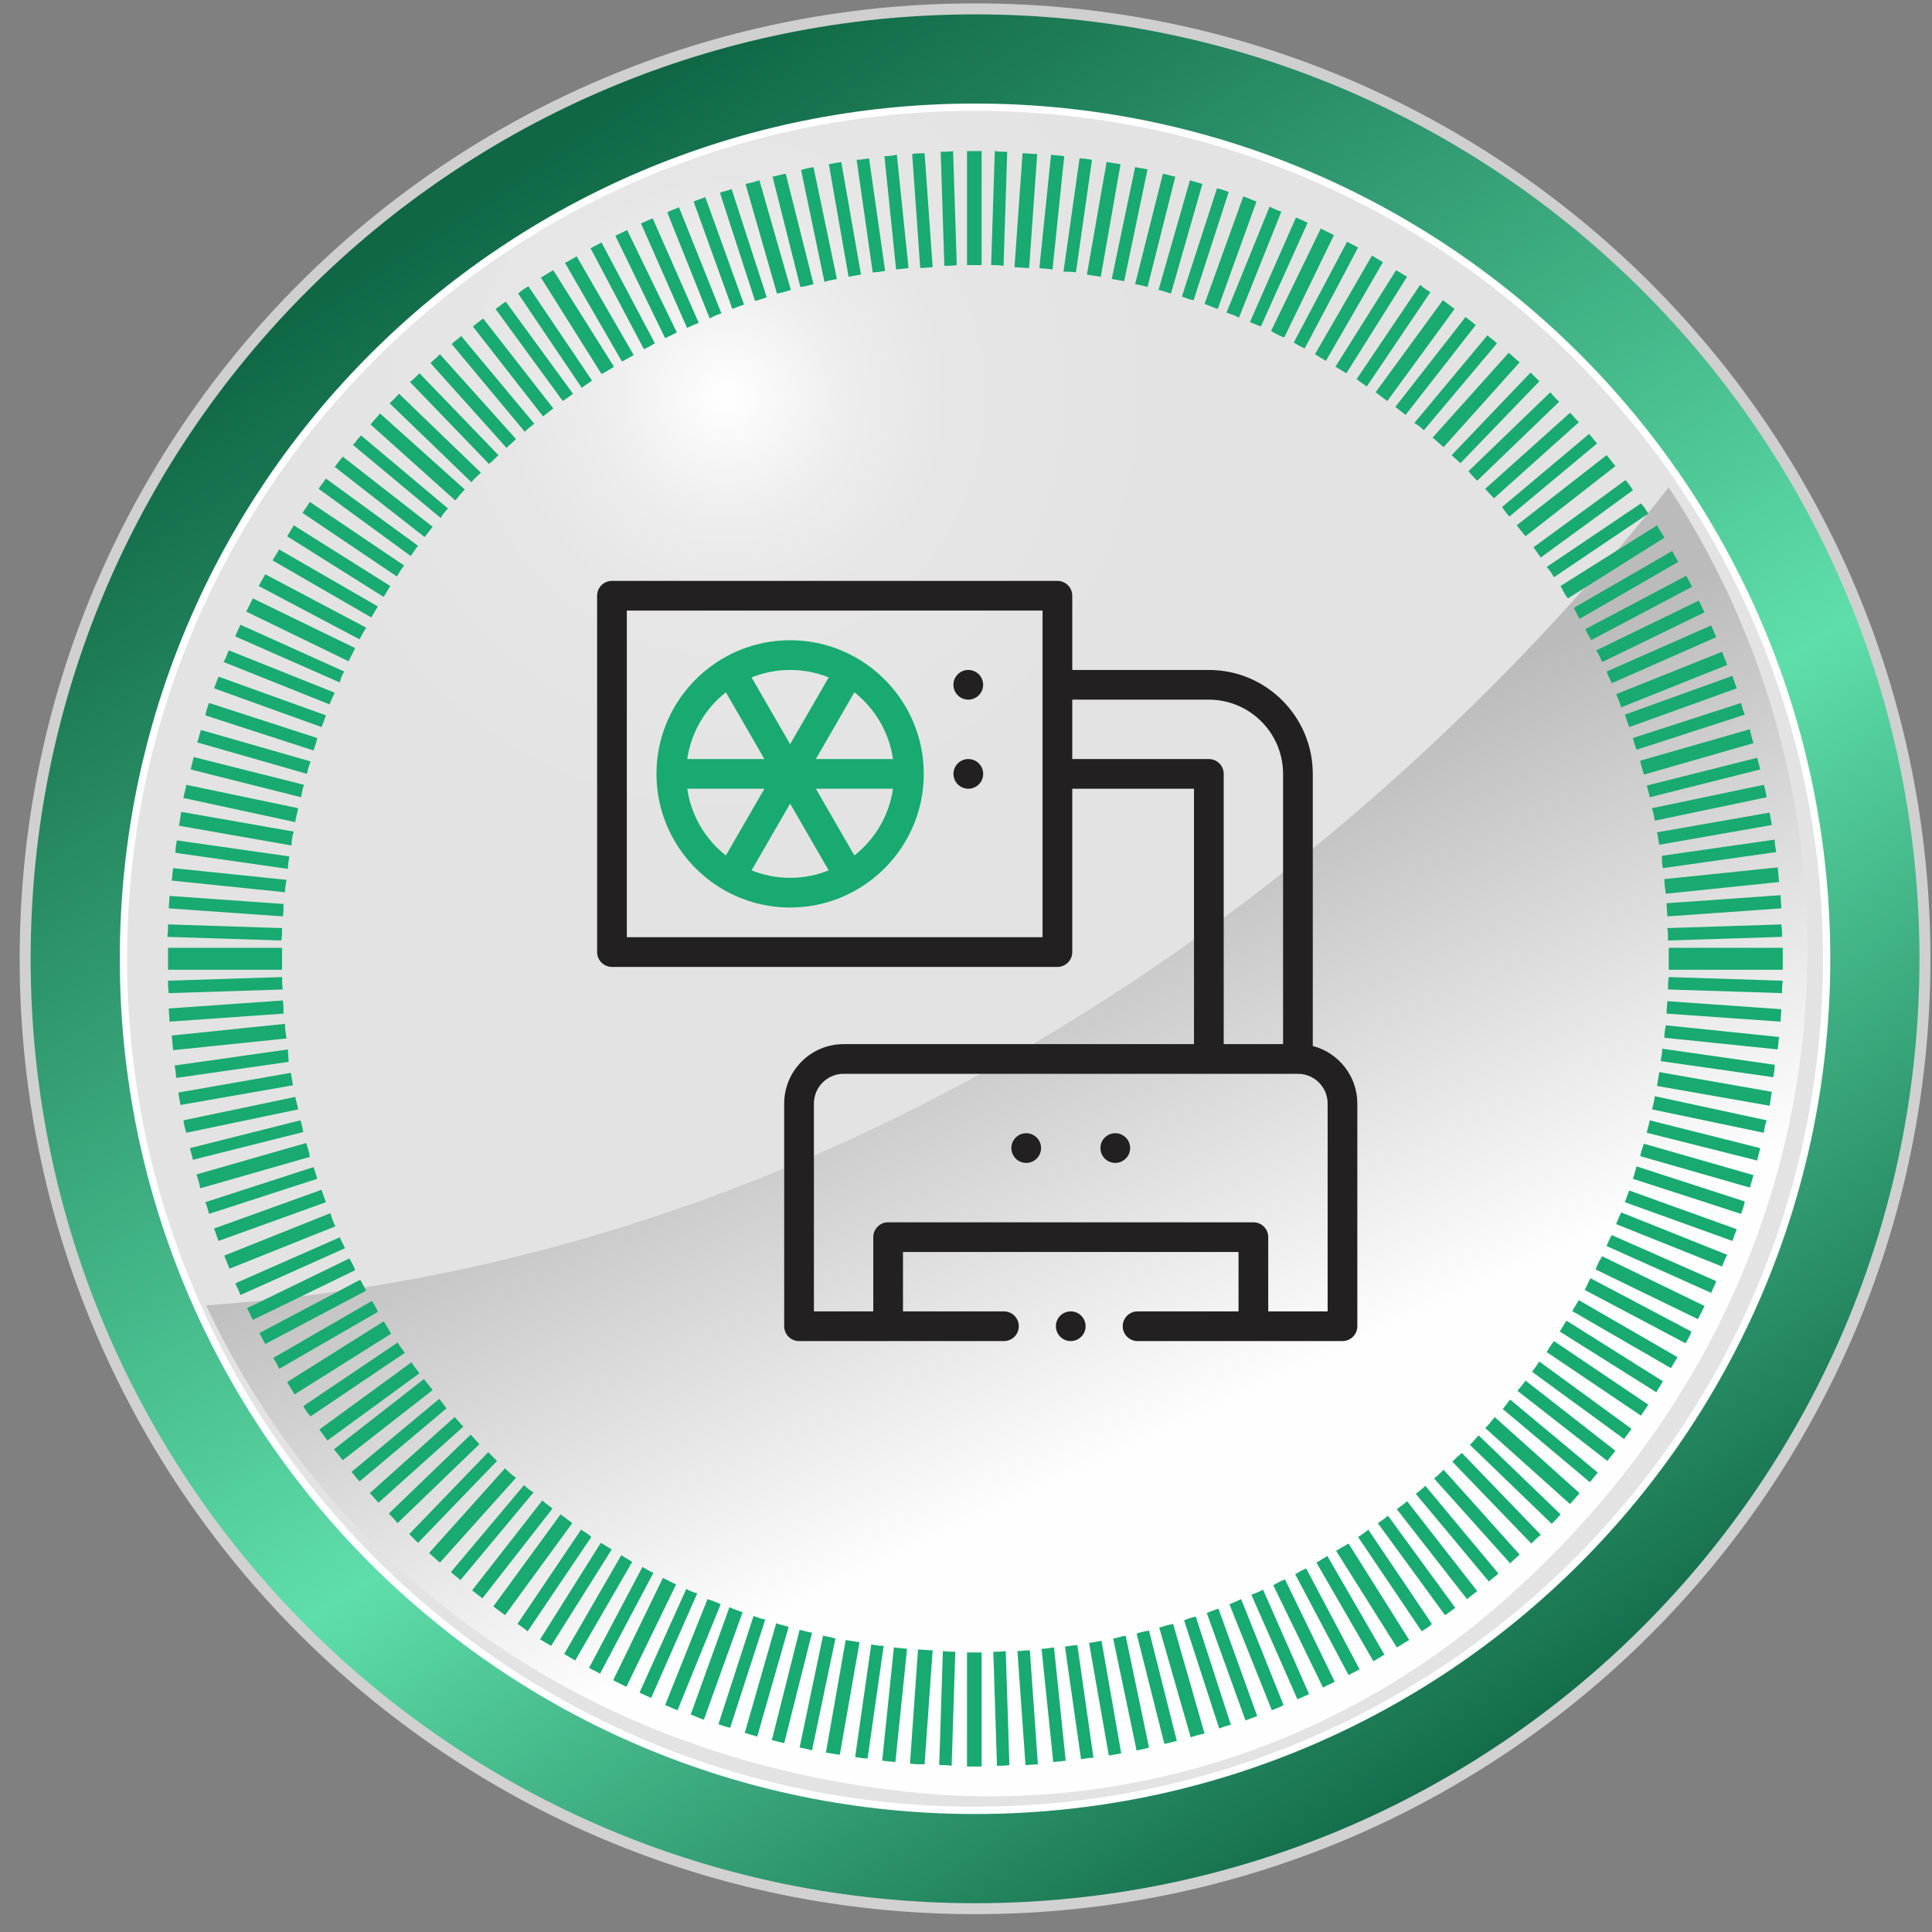
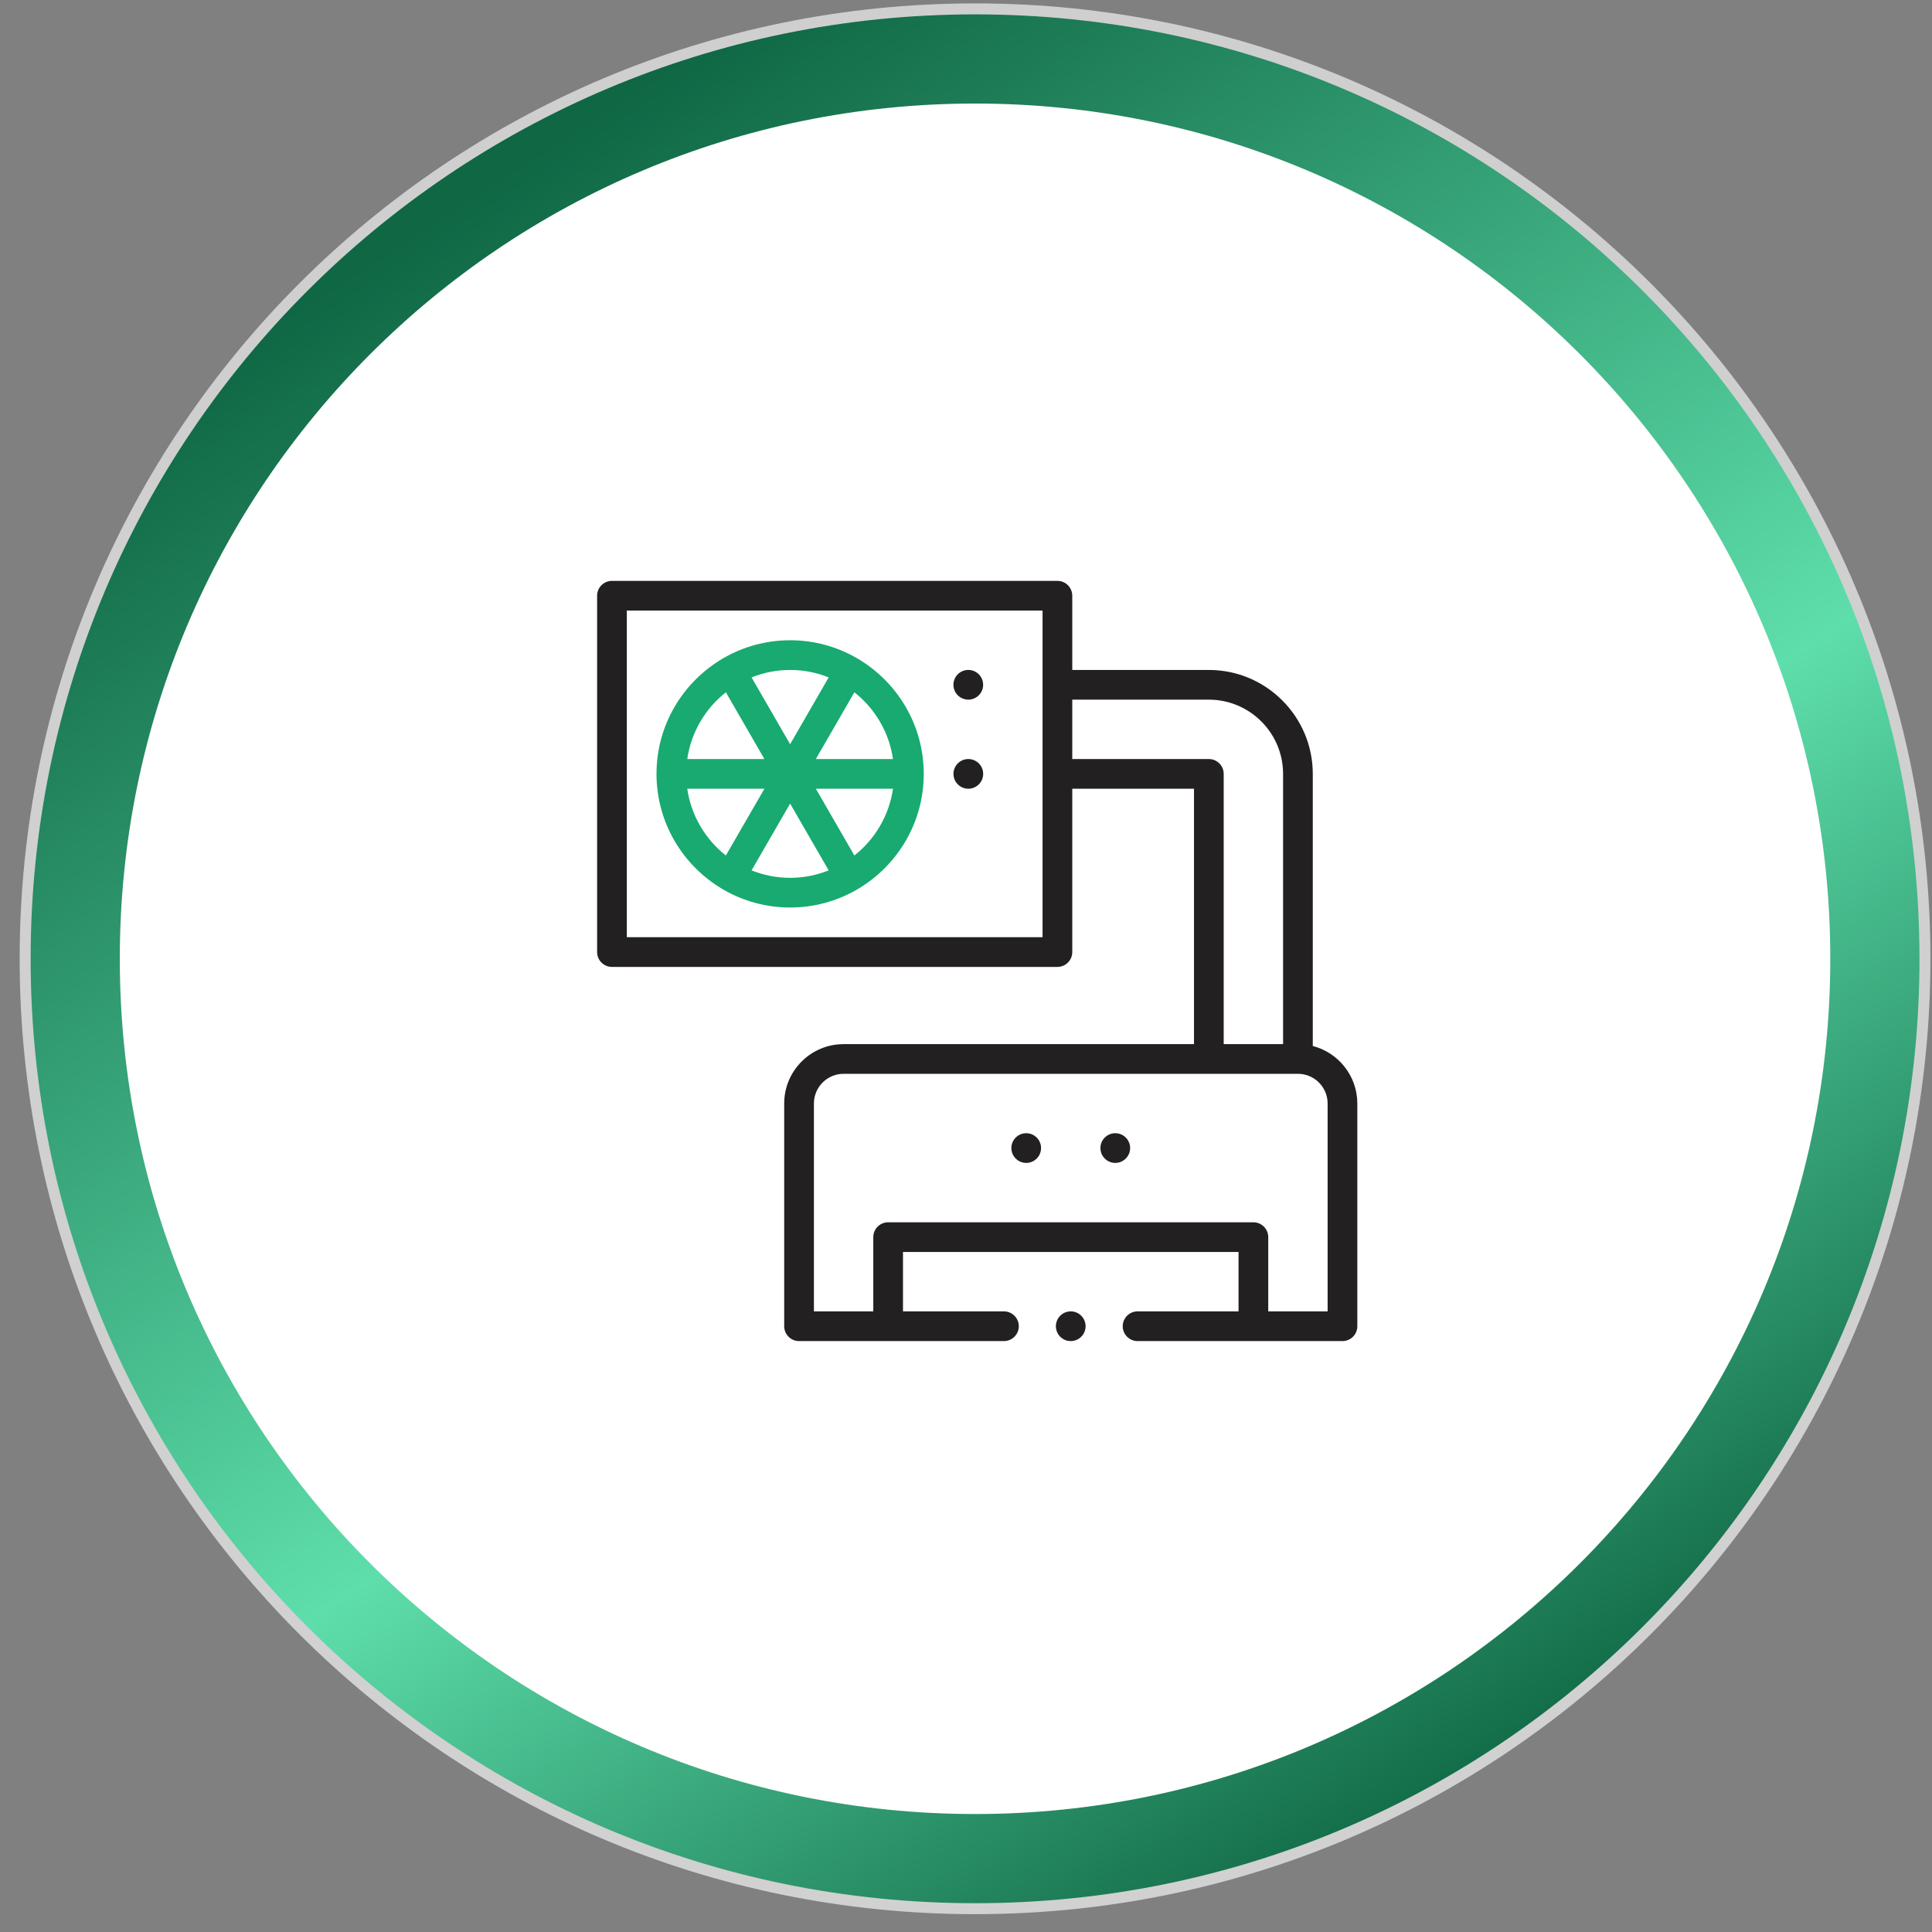
<svg xmlns="http://www.w3.org/2000/svg" width="91" height="91" viewBox="0 0 91 91" fill="none">
  <rect x="0" y="0" width="91" height="91" fill="#808080" stroke="none" />
  <path d="M45.926 90.16C70.779 90.16 90.926 70.013 90.926 45.16C90.926 20.307 70.779 0.16 45.926 0.16C21.073 0.16 0.926 20.307 0.926 45.16C0.926 70.013 21.073 90.16 45.926 90.16Z" fill="url(#paint0_linear_4968_982)" />
  <path d="M45.927 89.644C70.495 89.644 90.41 69.728 90.41 45.16C90.41 20.593 70.495 0.677 45.927 0.677C21.359 0.677 1.443 20.593 1.443 45.16C1.443 69.728 21.359 89.644 45.927 89.644Z" fill="url(#paint1_linear_4968_982)" />
  <path d="M45.926 85.443C68.173 85.443 86.209 67.407 86.209 45.16C86.209 22.912 68.173 4.877 45.926 4.877C23.678 4.877 5.643 22.912 5.643 45.16C5.643 67.407 23.678 85.443 45.926 85.443Z" fill="white" />
-   <path d="M45.925 85.099C67.983 85.099 85.864 67.217 85.864 45.16C85.864 23.102 67.983 5.221 45.925 5.221C23.867 5.221 5.986 23.102 5.986 45.16C5.986 67.217 23.867 85.099 45.925 85.099Z" fill="url(#paint2_radial_4968_982)" />
-   <path d="M78.601 22.953C67.343 37.276 43.517 59.173 9.707 61.48C15.285 73.393 26.853 82.723 42.863 84.41C52.986 85.478 63.074 82.207 70.717 75.493C87.656 60.654 88.827 38.515 78.601 22.953Z" fill="url(#paint3_linear_4968_982)" />
  <g style="mix-blend-mode:plus-lighter">
-     <path d="M32.911 15.206L30.742 10.283C30.57 10.351 30.364 10.455 30.192 10.524L32.361 15.447C32.567 15.344 32.739 15.275 32.911 15.206ZM31.879 15.654L29.537 10.833C29.365 10.937 29.159 11.006 28.986 11.109L31.328 15.929C31.534 15.826 31.706 15.757 31.879 15.654ZM35.046 14.345L33.221 9.284C33.049 9.353 32.843 9.422 32.67 9.491L34.495 14.552C34.667 14.483 34.84 14.414 35.046 14.345ZM25.165 19.957L21.722 15.826C21.584 15.963 21.412 16.067 21.274 16.204L24.717 20.336C24.855 20.198 25.027 20.061 25.165 19.957ZM30.846 16.17L28.332 11.419C28.16 11.522 27.988 11.591 27.816 11.694L30.329 16.445C30.501 16.377 30.674 16.273 30.846 16.17ZM33.979 14.758L31.982 9.766C31.81 9.835 31.603 9.904 31.431 10.007L33.428 14.999C33.6 14.896 33.772 14.827 33.979 14.758ZM26.989 18.546L23.822 14.208C23.65 14.311 23.512 14.449 23.34 14.552L26.508 18.89C26.645 18.787 26.817 18.683 26.989 18.546ZM26.06 19.234L22.755 14.999C22.582 15.137 22.445 15.241 22.273 15.378L25.578 19.613C25.75 19.475 25.888 19.372 26.06 19.234ZM27.885 17.926L24.889 13.485C24.717 13.588 24.545 13.691 24.407 13.829L27.403 18.27C27.575 18.133 27.747 18.029 27.885 17.926ZM29.847 16.721L27.162 12.073C26.989 12.176 26.817 12.28 26.611 12.383L29.296 17.031C29.503 16.927 29.675 16.824 29.847 16.721ZM28.918 17.272L26.06 12.727C25.853 12.83 25.681 12.968 25.475 13.071L28.332 17.616C28.539 17.513 28.711 17.41 28.918 17.272ZM36.114 14.001L34.461 8.905C34.289 8.974 34.082 9.009 33.91 9.078L35.563 14.173C35.735 14.139 35.907 14.07 36.114 14.001ZM44.308 7.149L44.48 12.521C44.687 12.521 44.859 12.521 45.065 12.486L44.893 7.115C44.687 7.149 44.48 7.149 44.308 7.149ZM42.965 7.253L43.344 12.624C43.55 12.624 43.757 12.589 43.929 12.589L43.55 7.218C43.378 7.218 43.172 7.218 42.965 7.253ZM47.441 7.149C47.234 7.149 47.062 7.149 46.856 7.115L46.684 12.486C46.89 12.486 47.062 12.486 47.269 12.521L47.441 7.149ZM41.657 7.356L42.208 12.693C42.414 12.658 42.621 12.658 42.793 12.624L42.242 7.287C42.07 7.322 41.863 7.356 41.657 7.356ZM45.547 7.115V12.486C45.892 12.486 45.788 12.486 45.892 12.486C45.995 12.486 46.236 12.486 46.236 12.486V7.115C46.236 7.115 45.995 7.115 45.892 7.115C45.788 7.115 45.892 7.115 45.547 7.115ZM37.25 13.657L35.769 8.492C35.563 8.561 35.322 8.63 35.115 8.664L36.596 13.829C36.802 13.794 37.043 13.726 37.25 13.657ZM39.419 13.14L38.317 7.872C38.11 7.907 37.938 7.941 37.732 8.01L38.833 13.278C39.04 13.209 39.247 13.175 39.419 13.14ZM38.317 13.381L37.009 8.182C36.802 8.217 36.596 8.286 36.389 8.32L37.697 13.519C37.904 13.485 38.11 13.45 38.317 13.381ZM41.691 12.761L40.934 7.459C40.727 7.494 40.52 7.528 40.348 7.528L41.106 12.83C41.278 12.83 41.485 12.796 41.691 12.761ZM40.555 12.934L39.625 7.631C39.419 7.666 39.212 7.7 39.04 7.735L39.97 13.037C40.142 13.002 40.348 12.968 40.555 12.934ZM13.837 39.169L8.535 38.24C8.501 38.446 8.466 38.687 8.432 38.894L13.734 39.824C13.734 39.583 13.768 39.376 13.837 39.169ZM15.352 33.695L10.291 31.87C10.222 32.042 10.153 32.249 10.084 32.421L15.146 34.246C15.214 34.074 15.283 33.901 15.352 33.695ZM14.939 34.762L9.843 33.11C9.775 33.316 9.706 33.488 9.671 33.695L14.767 35.348C14.836 35.141 14.905 34.969 14.939 34.762ZM24.304 20.68L20.723 16.686C20.585 16.824 20.413 16.962 20.276 17.1L23.856 21.094C23.994 20.956 24.166 20.818 24.304 20.68ZM15.765 32.628L10.773 30.631C10.704 30.803 10.635 31.009 10.532 31.182L15.524 33.178C15.593 33.006 15.662 32.834 15.765 32.628ZM14.629 35.864L9.465 34.383C9.396 34.59 9.361 34.762 9.292 34.969L14.457 36.449C14.491 36.243 14.56 36.071 14.629 35.864ZM13.631 40.34L8.328 39.583C8.294 39.789 8.26 39.961 8.26 40.168L13.562 40.925C13.562 40.719 13.596 40.547 13.631 40.34ZM14.319 36.966L9.12 35.657C9.086 35.864 9.017 36.036 8.983 36.243L14.182 37.551C14.216 37.344 14.25 37.138 14.319 36.966ZM16.729 30.527L11.909 28.186C11.806 28.393 11.703 28.599 11.599 28.806L16.419 31.147C16.523 30.941 16.626 30.734 16.729 30.527ZM13.493 41.442L8.156 40.891C8.122 41.097 8.122 41.304 8.087 41.476L13.424 42.027C13.424 41.855 13.459 41.648 13.493 41.442ZM48.853 7.253C48.611 7.253 48.405 7.218 48.164 7.218L47.785 12.589C48.026 12.589 48.233 12.624 48.474 12.624L48.853 7.253ZM14.044 38.068L8.776 36.966C8.742 37.172 8.673 37.379 8.638 37.586L13.906 38.722C13.941 38.481 14.009 38.274 14.044 38.068ZM13.355 42.578L7.984 42.199C7.984 42.406 7.95 42.612 7.95 42.785L13.321 43.163C13.355 42.991 13.355 42.785 13.355 42.578ZM17.246 29.563L12.495 27.05C12.391 27.222 12.288 27.429 12.185 27.601L16.936 30.114C17.039 29.908 17.143 29.735 17.246 29.563ZM20.379 24.812L16.144 21.507C16.006 21.679 15.903 21.817 15.765 21.989L20 25.294C20.138 25.122 20.241 24.984 20.379 24.812ZM21.102 23.951L17.005 20.508C16.867 20.646 16.764 20.818 16.626 20.956L20.758 24.399C20.826 24.261 20.964 24.089 21.102 23.951ZM22.651 22.264L18.795 18.546C18.657 18.683 18.52 18.856 18.348 18.993L22.204 22.712C22.341 22.54 22.514 22.402 22.651 22.264ZM23.478 21.438L19.759 17.582C19.622 17.719 19.484 17.857 19.312 17.995L23.03 21.851C23.168 21.748 23.305 21.61 23.478 21.438ZM21.894 23.056L17.9 19.475C17.762 19.648 17.59 19.82 17.452 19.992L21.446 23.573C21.584 23.4 21.722 23.228 21.894 23.056ZM17.797 28.565L13.149 25.879C13.045 26.052 12.942 26.224 12.839 26.396L17.487 29.081C17.59 28.909 17.693 28.737 17.797 28.565ZM18.382 27.601L13.837 24.743C13.734 24.915 13.631 25.087 13.527 25.26L18.072 28.117C18.175 27.945 18.279 27.773 18.382 27.601ZM19.69 25.707L15.352 22.54C15.249 22.712 15.111 22.849 15.008 23.022L19.346 26.189C19.449 26.052 19.553 25.879 19.69 25.707ZM19.036 26.637L14.595 23.641C14.491 23.814 14.354 23.986 14.25 24.158L18.692 27.153C18.795 26.981 18.898 26.809 19.036 26.637ZM16.213 31.629L11.324 29.426C11.255 29.598 11.152 29.77 11.083 29.977L16.006 32.146C16.041 31.973 16.11 31.801 16.213 31.629ZM74.951 30.149L79.702 27.635C79.599 27.463 79.53 27.291 79.426 27.119L74.675 29.632C74.744 29.804 74.847 29.977 74.951 30.149ZM75.467 31.182L80.287 28.84C80.184 28.668 80.115 28.462 80.012 28.289L75.192 30.631C75.295 30.803 75.364 30.975 75.467 31.182ZM75.915 32.18L80.838 30.011C80.769 29.839 80.666 29.632 80.597 29.46L75.674 31.629C75.742 31.836 75.846 32.008 75.915 32.18ZM76.362 33.316L81.355 31.319C81.286 31.113 81.182 30.906 81.114 30.7L76.121 32.697C76.224 32.903 76.293 33.11 76.362 33.316ZM77.085 35.313L82.181 33.66C82.112 33.488 82.043 33.282 82.009 33.11L76.913 34.762C76.947 34.934 77.016 35.141 77.085 35.313ZM76.741 34.246L81.802 32.421C81.733 32.215 81.664 32.042 81.596 31.836L76.534 33.66C76.603 33.867 76.672 34.074 76.741 34.246ZM71.852 25.26L76.087 21.954C75.949 21.782 75.811 21.61 75.674 21.438L71.439 24.743C71.576 24.915 71.714 25.087 71.852 25.26ZM71.094 24.33L75.226 20.887C75.088 20.749 74.985 20.577 74.847 20.439L70.75 23.882C70.853 24.02 70.957 24.192 71.094 24.33ZM72.575 26.258L76.913 23.09C76.81 22.918 76.672 22.746 76.569 22.608L72.231 25.776C72.334 25.914 72.437 26.086 72.575 26.258ZM73.195 27.188L77.636 24.192C77.533 24.02 77.429 23.848 77.292 23.71L72.85 26.706C72.988 26.843 73.091 27.015 73.195 27.188ZM73.849 28.186L78.394 25.328C78.29 25.122 78.153 24.95 78.049 24.743L73.504 27.601C73.608 27.807 73.711 28.014 73.849 28.186ZM74.4 29.15L79.048 26.465C78.944 26.293 78.841 26.12 78.772 25.948L74.124 28.634C74.228 28.806 74.296 28.978 74.4 29.15ZM78.566 44.299L83.937 44.127C83.937 43.921 83.937 43.748 83.902 43.542L78.531 43.714C78.566 43.886 78.566 44.093 78.566 44.299ZM78.531 43.163L83.902 42.785C83.902 42.578 83.868 42.371 83.868 42.165L78.497 42.544C78.497 42.75 78.531 42.957 78.531 43.163ZM83.971 44.644H78.6C78.6 44.988 78.6 45.057 78.6 45.16C78.6 45.263 78.6 45.332 78.6 45.677H83.971C83.971 45.332 83.971 45.263 83.971 45.16C83.971 45.022 83.971 44.988 83.971 44.644ZM13.286 45.16C13.286 45.057 13.286 44.988 13.286 44.644H7.915C7.915 44.988 7.915 45.057 7.915 45.16C7.915 45.263 7.915 45.332 7.915 45.677H13.286C13.286 45.332 13.286 45.263 13.286 45.16ZM78.462 42.096L83.799 41.545C83.765 41.304 83.765 41.097 83.73 40.856L78.394 41.407C78.394 41.648 78.428 41.855 78.462 42.096ZM78.325 40.891L83.661 40.133C83.627 39.927 83.592 39.755 83.592 39.548L78.29 40.306C78.256 40.512 78.29 40.684 78.325 40.891ZM77.705 37.551L82.904 36.243C82.869 36.036 82.8 35.864 82.766 35.692L77.567 37C77.602 37.172 77.671 37.344 77.705 37.551ZM77.946 38.653L83.214 37.551C83.179 37.344 83.145 37.172 83.076 36.966L77.808 38.068C77.877 38.274 77.912 38.446 77.946 38.653ZM77.43 36.484L82.594 35.003C82.525 34.797 82.456 34.556 82.422 34.349L77.257 35.83C77.292 36.036 77.361 36.243 77.43 36.484ZM78.153 39.789L83.455 38.859C83.42 38.653 83.386 38.481 83.351 38.274L78.049 39.204C78.084 39.376 78.118 39.583 78.153 39.789ZM56.221 14.139L57.873 9.043C57.701 8.974 57.495 8.905 57.322 8.871L55.67 13.967C55.842 14.035 56.014 14.104 56.221 14.139ZM57.357 14.552L59.181 9.491C58.975 9.422 58.768 9.319 58.562 9.25L56.737 14.311C56.909 14.38 57.15 14.483 57.357 14.552ZM60.49 15.895L62.831 11.074C62.624 10.971 62.418 10.868 62.211 10.765L59.87 15.585C60.077 15.723 60.283 15.826 60.49 15.895ZM58.355 14.965L60.352 9.973C60.18 9.904 59.974 9.835 59.801 9.732L57.77 14.724C57.977 14.793 58.183 14.862 58.355 14.965ZM59.388 15.378L61.592 10.489C61.419 10.42 61.247 10.317 61.041 10.248L58.872 15.172C59.044 15.241 59.216 15.309 59.388 15.378ZM55.153 13.829L56.634 8.664C56.427 8.595 56.255 8.561 56.048 8.492L54.568 13.657C54.74 13.691 54.947 13.76 55.153 13.829ZM50.127 7.356C49.92 7.322 49.713 7.322 49.507 7.287L48.956 12.624C49.162 12.658 49.369 12.658 49.576 12.693L50.127 7.356ZM50.677 12.83L51.435 7.528C51.228 7.494 51.056 7.459 50.849 7.459L50.092 12.796C50.264 12.796 50.471 12.796 50.677 12.83ZM51.848 13.037L52.778 7.735C52.571 7.7 52.33 7.666 52.123 7.631L51.194 12.934C51.4 12.968 51.641 13.002 51.848 13.037ZM52.95 13.243L54.051 7.976C53.845 7.941 53.673 7.907 53.466 7.872L52.364 13.14C52.571 13.175 52.743 13.209 52.95 13.243ZM54.051 13.519L55.36 8.32C55.153 8.286 54.981 8.217 54.775 8.182L53.466 13.381C53.638 13.416 53.845 13.45 54.051 13.519ZM70.371 23.469L74.365 19.889C74.227 19.751 74.09 19.579 73.952 19.441L69.958 23.022C70.096 23.194 70.234 23.331 70.371 23.469ZM67.066 20.267L70.509 16.17C70.371 16.032 70.199 15.929 70.061 15.791L66.618 19.923C66.791 20.026 66.928 20.13 67.066 20.267ZM67.996 21.059L71.576 17.065C71.404 16.927 71.232 16.755 71.06 16.618L67.479 20.611C67.651 20.749 67.823 20.921 67.996 21.059ZM66.205 19.544L69.51 15.309C69.338 15.172 69.201 15.068 69.028 14.931L65.723 19.166C65.895 19.303 66.068 19.441 66.205 19.544ZM69.579 22.643L73.436 18.924C73.298 18.787 73.16 18.649 73.022 18.477L69.166 22.195C69.304 22.367 69.442 22.505 69.579 22.643ZM68.787 21.817L72.506 17.96C72.368 17.823 72.231 17.685 72.093 17.547L68.374 21.438C68.512 21.576 68.65 21.679 68.787 21.817ZM61.454 16.411L63.967 11.66C63.795 11.556 63.623 11.488 63.451 11.384L60.938 16.136C61.11 16.239 61.282 16.342 61.454 16.411ZM62.452 16.996L65.138 12.348C64.966 12.245 64.794 12.142 64.621 12.039L61.936 16.686C62.108 16.79 62.28 16.893 62.452 16.996ZM63.416 17.582L66.274 13.037C66.102 12.934 65.93 12.83 65.758 12.727L62.9 17.272C63.072 17.375 63.244 17.478 63.416 17.582ZM64.38 18.201L67.376 13.76C67.204 13.657 67.032 13.553 66.894 13.416L63.898 17.857C64.036 17.96 64.208 18.098 64.38 18.201ZM65.344 18.89L68.512 14.552C68.34 14.414 68.133 14.276 67.961 14.139L64.794 18.477C64.966 18.615 65.172 18.752 65.344 18.89ZM45.547 77.834V83.205C45.892 83.205 45.788 83.205 45.892 83.205C45.995 83.205 46.236 83.205 46.236 83.205V77.834C46.236 77.834 45.995 77.834 45.892 77.834C45.788 77.834 45.892 77.834 45.547 77.834ZM62.934 73.048L65.792 77.593C65.999 77.49 66.171 77.352 66.377 77.249L63.52 72.704C63.348 72.807 63.141 72.911 62.934 73.048ZM62.005 73.599L64.69 78.247C64.862 78.144 65.035 78.041 65.207 77.938L62.521 73.289C62.349 73.393 62.177 73.496 62.005 73.599ZM59.974 74.667L62.315 79.487C62.487 79.384 62.693 79.315 62.866 79.211L60.524 74.391C60.352 74.46 60.146 74.563 59.974 74.667ZM69.235 68.056L73.091 71.775C73.229 71.637 73.367 71.499 73.504 71.327L69.648 67.609C69.511 67.746 69.373 67.918 69.235 68.056ZM61.006 74.15L63.52 78.901C63.692 78.798 63.864 78.729 64.036 78.626L61.523 73.875C61.351 73.944 61.178 74.047 61.006 74.15ZM65.792 71.086L69.097 75.321C69.27 75.183 69.407 75.08 69.579 74.942L66.274 70.707C66.136 70.845 65.964 70.948 65.792 71.086ZM67.548 69.64L71.129 73.634C71.266 73.496 71.439 73.358 71.576 73.221L67.996 69.227C67.858 69.364 67.72 69.502 67.548 69.64ZM68.409 68.848L72.127 72.704C72.265 72.566 72.403 72.429 72.575 72.291L68.856 68.435C68.684 68.573 68.546 68.71 68.409 68.848ZM64.897 71.74L68.064 76.078C68.237 75.975 68.374 75.837 68.546 75.734L65.379 71.396C65.207 71.534 65.069 71.637 64.897 71.74ZM58.941 75.114L61.11 80.038C61.282 79.969 61.488 79.866 61.66 79.797L59.491 74.873C59.319 74.977 59.113 75.045 58.941 75.114ZM66.687 70.363L70.13 74.495C70.268 74.357 70.44 74.254 70.578 74.116L67.135 69.984C66.997 70.122 66.859 70.225 66.687 70.363ZM63.967 72.394L66.963 76.836C67.135 76.732 67.307 76.629 67.445 76.491L64.449 72.05C64.277 72.188 64.139 72.291 63.967 72.394ZM57.908 75.562L59.905 80.554C60.077 80.485 60.283 80.416 60.456 80.313L58.459 75.321C58.252 75.424 58.08 75.493 57.908 75.562ZM51.297 77.387L52.227 82.689C52.433 82.654 52.64 82.62 52.812 82.585L51.882 77.283C51.71 77.318 51.504 77.352 51.297 77.387ZM52.433 77.18L53.535 82.448C53.742 82.413 53.914 82.379 54.12 82.31L53.019 77.042C52.812 77.077 52.64 77.146 52.433 77.18ZM47.923 77.765L48.302 83.136C48.508 83.136 48.715 83.102 48.887 83.102L48.508 77.731C48.302 77.731 48.095 77.765 47.923 77.765ZM49.059 77.662L49.61 82.999C49.817 82.964 50.023 82.964 50.195 82.93L49.645 77.593C49.438 77.628 49.231 77.662 49.059 77.662ZM50.161 77.559L50.918 82.861C51.125 82.826 51.331 82.792 51.504 82.792L50.746 77.49C50.574 77.49 50.367 77.524 50.161 77.559ZM56.84 75.975L58.665 81.036C58.837 80.967 59.044 80.898 59.216 80.83L57.391 75.768C57.185 75.837 57.013 75.906 56.84 75.975ZM53.535 76.939L54.843 82.138C55.05 82.103 55.257 82.035 55.429 82L54.12 76.801C53.948 76.836 53.742 76.87 53.535 76.939ZM55.773 76.319L57.426 81.415C57.598 81.346 57.804 81.277 57.977 81.243L56.324 76.147C56.117 76.182 55.945 76.25 55.773 76.319ZM54.602 76.664L56.083 81.828C56.289 81.759 56.53 81.69 56.737 81.656L55.257 76.491C55.05 76.526 54.809 76.595 54.602 76.664ZM72.85 63.684L77.292 66.679C77.395 66.507 77.533 66.335 77.636 66.162L73.195 63.167C73.057 63.339 72.954 63.511 72.85 63.684ZM77.567 53.355L82.766 54.663C82.8 54.456 82.869 54.284 82.904 54.078L77.705 52.769C77.671 52.976 77.602 53.148 77.567 53.355ZM77.808 52.253L83.076 53.355C83.11 53.148 83.145 52.941 83.214 52.769L77.946 51.633C77.912 51.84 77.877 52.046 77.808 52.253ZM76.913 55.524L82.009 57.176C82.078 56.97 82.146 56.797 82.181 56.591L77.085 54.938C77.016 55.145 76.982 55.351 76.913 55.524ZM78.049 51.151L83.351 52.081C83.386 51.874 83.42 51.633 83.455 51.426L78.153 50.497C78.118 50.738 78.084 50.944 78.049 51.151ZM77.257 54.456L82.422 55.937C82.491 55.73 82.525 55.558 82.594 55.351L77.43 53.871C77.361 54.078 77.292 54.25 77.257 54.456ZM76.534 56.625L81.596 58.45C81.664 58.278 81.733 58.071 81.802 57.899L76.741 56.074C76.672 56.247 76.603 56.419 76.534 56.625ZM78.221 49.98L83.524 50.738C83.558 50.531 83.592 50.359 83.592 50.153L78.29 49.395C78.29 49.602 78.256 49.774 78.221 49.98ZM78.566 46.606L83.937 46.778C83.937 46.572 83.937 46.4 83.971 46.193L78.6 46.021C78.566 46.227 78.566 46.4 78.566 46.606ZM69.958 67.264L73.952 70.845C74.09 70.673 74.262 70.501 74.4 70.329L70.406 66.748C70.268 66.92 70.13 67.092 69.958 67.264ZM78.394 48.879L83.73 49.429C83.765 49.223 83.765 49.016 83.799 48.844L78.462 48.293C78.428 48.465 78.394 48.672 78.394 48.879ZM78.497 47.742L83.868 48.121C83.868 47.914 83.902 47.708 83.902 47.536L78.531 47.157C78.531 47.329 78.497 47.536 78.497 47.742ZM46.787 77.8L46.959 83.171C47.166 83.171 47.372 83.171 47.544 83.136L47.372 77.765C47.166 77.8 46.993 77.8 46.787 77.8ZM72.162 64.613L76.5 67.781C76.603 67.609 76.741 67.471 76.844 67.299L72.506 64.131C72.403 64.269 72.299 64.441 72.162 64.613ZM76.121 57.658L81.114 59.655C81.182 59.483 81.251 59.276 81.355 59.104L76.362 57.107C76.259 57.314 76.19 57.486 76.121 57.658ZM73.47 62.719L78.015 65.577C78.118 65.405 78.221 65.233 78.325 65.061L73.78 62.203C73.677 62.375 73.573 62.547 73.47 62.719ZM71.473 65.508L75.708 68.814C75.846 68.641 75.949 68.504 76.087 68.332L71.852 65.026C71.749 65.198 71.611 65.336 71.473 65.508ZM70.784 66.369L74.882 69.812C75.019 69.674 75.123 69.502 75.26 69.364L71.129 65.921C71.025 66.059 70.888 66.231 70.784 66.369ZM75.157 59.793L79.977 62.134C80.081 61.928 80.184 61.721 80.287 61.514L75.467 59.173C75.329 59.38 75.226 59.586 75.157 59.793ZM75.674 58.691L80.597 60.895C80.666 60.722 80.769 60.55 80.838 60.344L75.915 58.175C75.811 58.347 75.742 58.519 75.674 58.691ZM74.055 61.755L78.703 64.441C78.807 64.269 78.91 64.097 79.013 63.925L74.365 61.239C74.262 61.411 74.159 61.583 74.055 61.755ZM74.641 60.757L79.392 63.27C79.495 63.098 79.599 62.926 79.667 62.719L74.916 60.206C74.813 60.378 74.744 60.585 74.641 60.757ZM18.726 63.236L14.285 66.231C14.388 66.403 14.491 66.576 14.629 66.713L19.071 63.718C18.967 63.58 18.83 63.408 18.726 63.236ZM18.072 62.237L13.527 65.095C13.631 65.302 13.768 65.474 13.872 65.68L18.416 62.823C18.313 62.616 18.21 62.444 18.072 62.237ZM17.521 61.273L12.873 63.959C12.976 64.131 13.08 64.303 13.149 64.475L17.797 61.79C17.728 61.618 17.625 61.446 17.521 61.273ZM16.97 60.275L12.219 62.788C12.322 62.96 12.391 63.133 12.495 63.305L17.246 60.791C17.177 60.654 17.074 60.481 16.97 60.275ZM15.559 57.142L10.566 59.139C10.635 59.345 10.739 59.552 10.807 59.758L15.8 57.761C15.697 57.589 15.628 57.348 15.559 57.142ZM16.006 58.278L11.083 60.447C11.152 60.619 11.255 60.791 11.324 60.998L16.247 58.794C16.178 58.622 16.075 58.45 16.006 58.278ZM16.454 59.276L11.634 61.618C11.737 61.79 11.806 61.962 11.909 62.169L16.729 59.827C16.66 59.621 16.557 59.449 16.454 59.276ZM13.286 43.714L7.915 43.542C7.915 43.748 7.915 43.921 7.881 44.127L13.252 44.299C13.286 44.093 13.286 43.921 13.286 43.714ZM20.689 65.887L16.557 69.33C16.695 69.468 16.798 69.64 16.936 69.778L21.033 66.335C20.93 66.197 20.827 66.059 20.689 65.887ZM21.412 66.748L17.418 70.329C17.556 70.466 17.693 70.638 17.831 70.776L21.825 67.195C21.687 67.058 21.55 66.885 21.412 66.748ZM19.966 64.957L15.731 68.263C15.869 68.435 16.006 68.607 16.144 68.779L20.379 65.474C20.241 65.302 20.104 65.129 19.966 64.957ZM19.381 64.165L15.042 67.333C15.18 67.505 15.283 67.677 15.421 67.85L19.759 64.682C19.622 64.51 19.484 64.338 19.381 64.165ZM14.767 54.973L9.671 56.625C9.74 56.797 9.809 57.004 9.843 57.176L14.939 55.524C14.905 55.351 14.836 55.179 14.767 54.973ZM13.424 48.224L8.087 48.775C8.122 49.016 8.122 49.223 8.156 49.464L13.493 48.913C13.459 48.672 13.424 48.465 13.424 48.224ZM13.562 49.429L8.225 50.187C8.26 50.394 8.294 50.566 8.294 50.772L13.596 50.015C13.596 49.808 13.562 49.636 13.562 49.429ZM13.321 47.123L7.95 47.501C7.95 47.708 7.984 47.914 7.984 48.121L13.355 47.742C13.355 47.536 13.355 47.329 13.321 47.123ZM13.7 50.531L8.397 51.461C8.432 51.667 8.466 51.84 8.501 52.046L13.803 51.117C13.768 50.944 13.734 50.738 13.7 50.531ZM15.146 56.04L10.084 57.865C10.153 58.071 10.222 58.243 10.291 58.45L15.352 56.625C15.283 56.453 15.214 56.247 15.146 56.04ZM13.286 46.021L7.915 46.193C7.915 46.4 7.915 46.572 7.95 46.778L13.321 46.606C13.286 46.4 13.286 46.227 13.286 46.021ZM13.906 51.667L8.638 52.769C8.673 52.976 8.707 53.148 8.776 53.355L14.044 52.253C14.009 52.046 13.941 51.84 13.906 51.667ZM22.169 67.574L18.313 71.293C18.451 71.43 18.589 71.568 18.726 71.74L22.582 68.022C22.445 67.884 22.307 67.712 22.169 67.574ZM14.423 53.837L9.258 55.317C9.327 55.524 9.396 55.765 9.43 55.971L14.595 54.491C14.56 54.25 14.491 54.043 14.423 53.837ZM14.147 52.769L8.948 54.078C8.983 54.25 9.051 54.456 9.086 54.628L14.285 53.32C14.25 53.148 14.216 52.941 14.147 52.769ZM35.494 76.113L33.841 81.208C34.013 81.277 34.22 81.346 34.392 81.38L36.045 76.285C35.873 76.25 35.666 76.182 35.494 76.113ZM36.561 76.457L35.081 81.621C35.287 81.69 35.459 81.725 35.666 81.794L37.146 76.629C36.94 76.56 36.733 76.526 36.561 76.457ZM37.663 76.767L36.355 81.966C36.561 82 36.733 82.069 36.94 82.103L38.248 76.905C38.042 76.87 37.835 76.801 37.663 76.767ZM33.325 75.321L31.328 80.313C31.534 80.382 31.706 80.485 31.913 80.554L33.944 75.562C33.738 75.459 33.531 75.39 33.325 75.321ZM38.765 77.042L37.663 82.31C37.835 82.344 38.042 82.379 38.248 82.448L39.35 77.18C39.143 77.111 38.937 77.077 38.765 77.042ZM34.358 75.7L32.533 80.761C32.739 80.83 32.946 80.933 33.153 81.002L34.977 75.941C34.805 75.872 34.564 75.803 34.358 75.7ZM44.239 83.136C44.446 83.136 44.618 83.136 44.824 83.171L44.996 77.8C44.79 77.8 44.618 77.8 44.411 77.765L44.239 83.136ZM42.862 83.068C43.103 83.102 43.309 83.102 43.55 83.102L43.929 77.731C43.688 77.731 43.481 77.697 43.24 77.697L42.862 83.068ZM41.553 82.93C41.76 82.964 41.967 82.964 42.173 82.999L42.724 77.662C42.517 77.628 42.311 77.628 42.104 77.593L41.553 82.93ZM41.037 77.456L40.279 82.758C40.486 82.792 40.658 82.826 40.865 82.826L41.622 77.524C41.416 77.524 41.209 77.49 41.037 77.456ZM39.832 77.249L38.902 82.551C39.109 82.585 39.35 82.62 39.556 82.654L40.486 77.352C40.279 77.318 40.073 77.283 39.832 77.249ZM24.683 69.95L21.24 74.047C21.377 74.185 21.55 74.288 21.687 74.426L25.13 70.294C24.958 70.191 24.82 70.087 24.683 69.95ZM26.404 71.327L23.237 75.665C23.409 75.803 23.615 75.941 23.788 76.078L26.955 71.74C26.783 71.602 26.576 71.465 26.404 71.327ZM25.544 70.673L22.238 74.908C22.41 75.045 22.548 75.149 22.72 75.286L26.026 71.052C25.853 70.914 25.681 70.811 25.544 70.673ZM27.368 72.05L24.373 76.491C24.545 76.595 24.683 76.698 24.855 76.836L27.85 72.394C27.712 72.257 27.54 72.153 27.368 72.05ZM22.996 68.4L19.277 72.257C19.415 72.394 19.553 72.532 19.69 72.67L23.409 68.814C23.271 68.676 23.133 68.538 22.996 68.4ZM32.326 74.839L30.123 79.728C30.295 79.797 30.467 79.9 30.674 79.969L32.843 75.045C32.67 75.011 32.498 74.942 32.326 74.839ZM23.788 69.158L20.207 73.152C20.379 73.289 20.551 73.462 20.723 73.599L24.304 69.605C24.097 69.468 23.925 69.296 23.788 69.158ZM28.298 72.67L25.44 77.215C25.612 77.318 25.785 77.421 25.957 77.524L28.814 72.98C28.642 72.876 28.47 72.773 28.298 72.67ZM30.26 73.806L27.747 78.557C27.919 78.66 28.091 78.729 28.263 78.833L30.777 74.081C30.605 74.013 30.433 73.909 30.26 73.806ZM31.224 74.322L28.883 79.142C29.09 79.246 29.296 79.349 29.503 79.452L31.844 74.632C31.637 74.529 31.431 74.426 31.224 74.322ZM29.262 73.255L26.576 77.903C26.748 78.006 26.921 78.11 27.093 78.213L29.778 73.565C29.606 73.462 29.434 73.358 29.262 73.255Z" fill="#18AA70" />
-   </g>
+     </g>
  <g clip-path="url(#clip0_4968_982)">
    <path d="M52.531 54.775C52.918 54.775 53.231 54.461 53.231 54.075C53.231 53.689 52.918 53.376 52.531 53.376C52.145 53.376 51.832 53.689 51.832 54.075C51.832 54.461 52.145 54.775 52.531 54.775Z" fill="#222021" />
    <path d="M48.336 54.775C48.722 54.775 49.035 54.461 49.035 54.075C49.035 53.689 48.722 53.376 48.336 53.376C47.95 53.376 47.637 53.689 47.637 54.075C47.637 54.461 47.95 54.775 48.336 54.775Z" fill="#222021" />
    <path d="M45.608 32.954C45.994 32.954 46.307 32.641 46.307 32.255C46.307 31.869 45.994 31.555 45.608 31.555C45.221 31.555 44.908 31.869 44.908 32.255C44.908 32.641 45.221 32.954 45.608 32.954Z" fill="#222021" />
    <path d="M45.609 37.15C45.996 37.15 46.309 36.837 46.309 36.451C46.309 36.065 45.996 35.752 45.609 35.752C45.223 35.752 44.91 36.065 44.91 36.451C44.91 36.837 45.223 37.15 45.609 37.15Z" fill="#222021" />
    <path d="M40.413 31.031C40.397 31.02 40.334 30.984 40.319 30.977C39.403 30.455 38.344 30.157 37.216 30.157C36.089 30.157 35.03 30.455 34.113 30.977C34.098 30.984 34.035 31.02 34.02 31.031C32.167 32.128 30.922 34.147 30.922 36.451C30.922 38.755 32.167 40.774 34.019 41.871C34.035 41.882 34.09 41.913 34.1 41.919C35.02 42.444 36.083 42.745 37.216 42.745C38.349 42.745 39.413 42.444 40.332 41.918C40.343 41.913 40.397 41.882 40.413 41.871C42.265 40.774 43.51 38.756 43.51 36.451C43.51 34.147 42.265 32.128 40.413 31.031ZM42.061 35.752H38.427L40.243 32.608C41.206 33.368 41.878 34.482 42.061 35.752ZM39.032 31.907L37.216 35.053L35.4 31.907C35.962 31.681 36.574 31.556 37.216 31.556C37.858 31.556 38.47 31.681 39.032 31.907ZM34.19 32.608L36.005 35.752H32.371C32.554 34.482 33.226 33.368 34.19 32.608ZM32.371 37.151H36.005L34.189 40.295C33.226 39.534 32.554 38.421 32.371 37.151ZM35.4 40.996L37.216 37.85L39.032 40.996C38.47 41.221 37.858 41.347 37.216 41.347C36.574 41.347 35.962 41.221 35.4 40.996ZM40.243 40.295L38.428 37.151H42.061C41.878 38.421 41.206 39.534 40.243 40.295Z" fill="#18AA70" />
    <path d="M50.434 63.167C50.82 63.167 51.133 62.854 51.133 62.468C51.133 62.081 50.82 61.768 50.434 61.768C50.047 61.768 49.734 62.081 49.734 62.468C49.734 62.854 50.047 63.167 50.434 63.167Z" fill="#222021" />
    <path d="M61.834 49.268V36.451C61.834 33.752 59.638 31.556 56.939 31.556H50.505V28.059C50.505 27.673 50.191 27.36 49.805 27.36H28.824C28.438 27.36 28.125 27.673 28.125 28.059V44.844C28.125 45.23 28.438 45.543 28.824 45.543H49.805C50.191 45.543 50.505 45.23 50.505 44.844V37.151H56.239V49.18H39.734C38.192 49.18 36.937 50.435 36.937 51.977V62.468C36.937 62.854 37.25 63.167 37.636 63.167H47.287C47.674 63.167 47.987 62.854 47.987 62.468C47.987 62.081 47.674 61.768 47.287 61.768H42.532V58.971H58.337V61.768H53.582C53.196 61.768 52.882 62.081 52.882 62.468C52.882 62.854 53.196 63.167 53.582 63.167H63.233C63.619 63.167 63.932 62.854 63.932 62.468V51.977C63.932 50.676 63.039 49.58 61.834 49.268ZM49.106 44.144H29.524V28.758H49.106V44.144ZM56.939 35.752H50.505V32.955H56.939C58.867 32.955 60.435 34.523 60.435 36.451V49.18H57.638V36.451C57.638 36.065 57.325 35.752 56.939 35.752ZM62.533 61.768H59.736V58.271C59.736 57.885 59.423 57.572 59.037 57.572H41.832C41.446 57.572 41.133 57.885 41.133 58.271V61.768H38.336V51.977C38.336 51.206 38.963 50.578 39.734 50.578H61.135C61.906 50.578 62.533 51.206 62.533 51.977V61.768Z" fill="#222021" />
  </g>
  <defs>
    <linearGradient id="paint0_linear_4968_982" x1="45.93" y1="87.255" x2="45.93" y2="1.177" gradientUnits="userSpaceOnUse">
      <stop stop-color="#D1D1D1" />
      <stop offset="1" stop-color="#CFCFCF" />
    </linearGradient>
    <linearGradient id="paint1_linear_4968_982" x1="18.658" y1="11.35" x2="67.549" y2="86.579" gradientUnits="userSpaceOnUse">
      <stop stop-color="#0F6744" />
      <stop offset="0.582" stop-color="#5EDEAB" />
      <stop offset="1" stop-color="#0F6744" />
    </linearGradient>
    <radialGradient id="paint2_radial_4968_982" cx="0" cy="0" r="1" gradientUnits="userSpaceOnUse" gradientTransform="translate(34.15 18.58) rotate(69.483) scale(29.961)">
      <stop stop-color="white" />
      <stop offset="0.196" stop-color="#EDEDED" />
      <stop offset="0.352" stop-color="#E6E6E6" />
      <stop offset="0.705" stop-color="#E3E3E3" />
    </radialGradient>
    <linearGradient id="paint3_linear_4968_982" x1="47.408" y1="42.337" x2="71.512" y2="94.212" gradientUnits="userSpaceOnUse">
      <stop stop-color="#BBBBBB" />
      <stop offset="0.457" stop-color="#FEFEFE" />
      <stop offset="1" stop-color="white" />
    </linearGradient>
    <clipPath id="clip0_4968_982">
      <rect width="35.807" height="35.807" fill="white" transform="translate(28.127 27.36)" />
    </clipPath>
  </defs>
</svg>